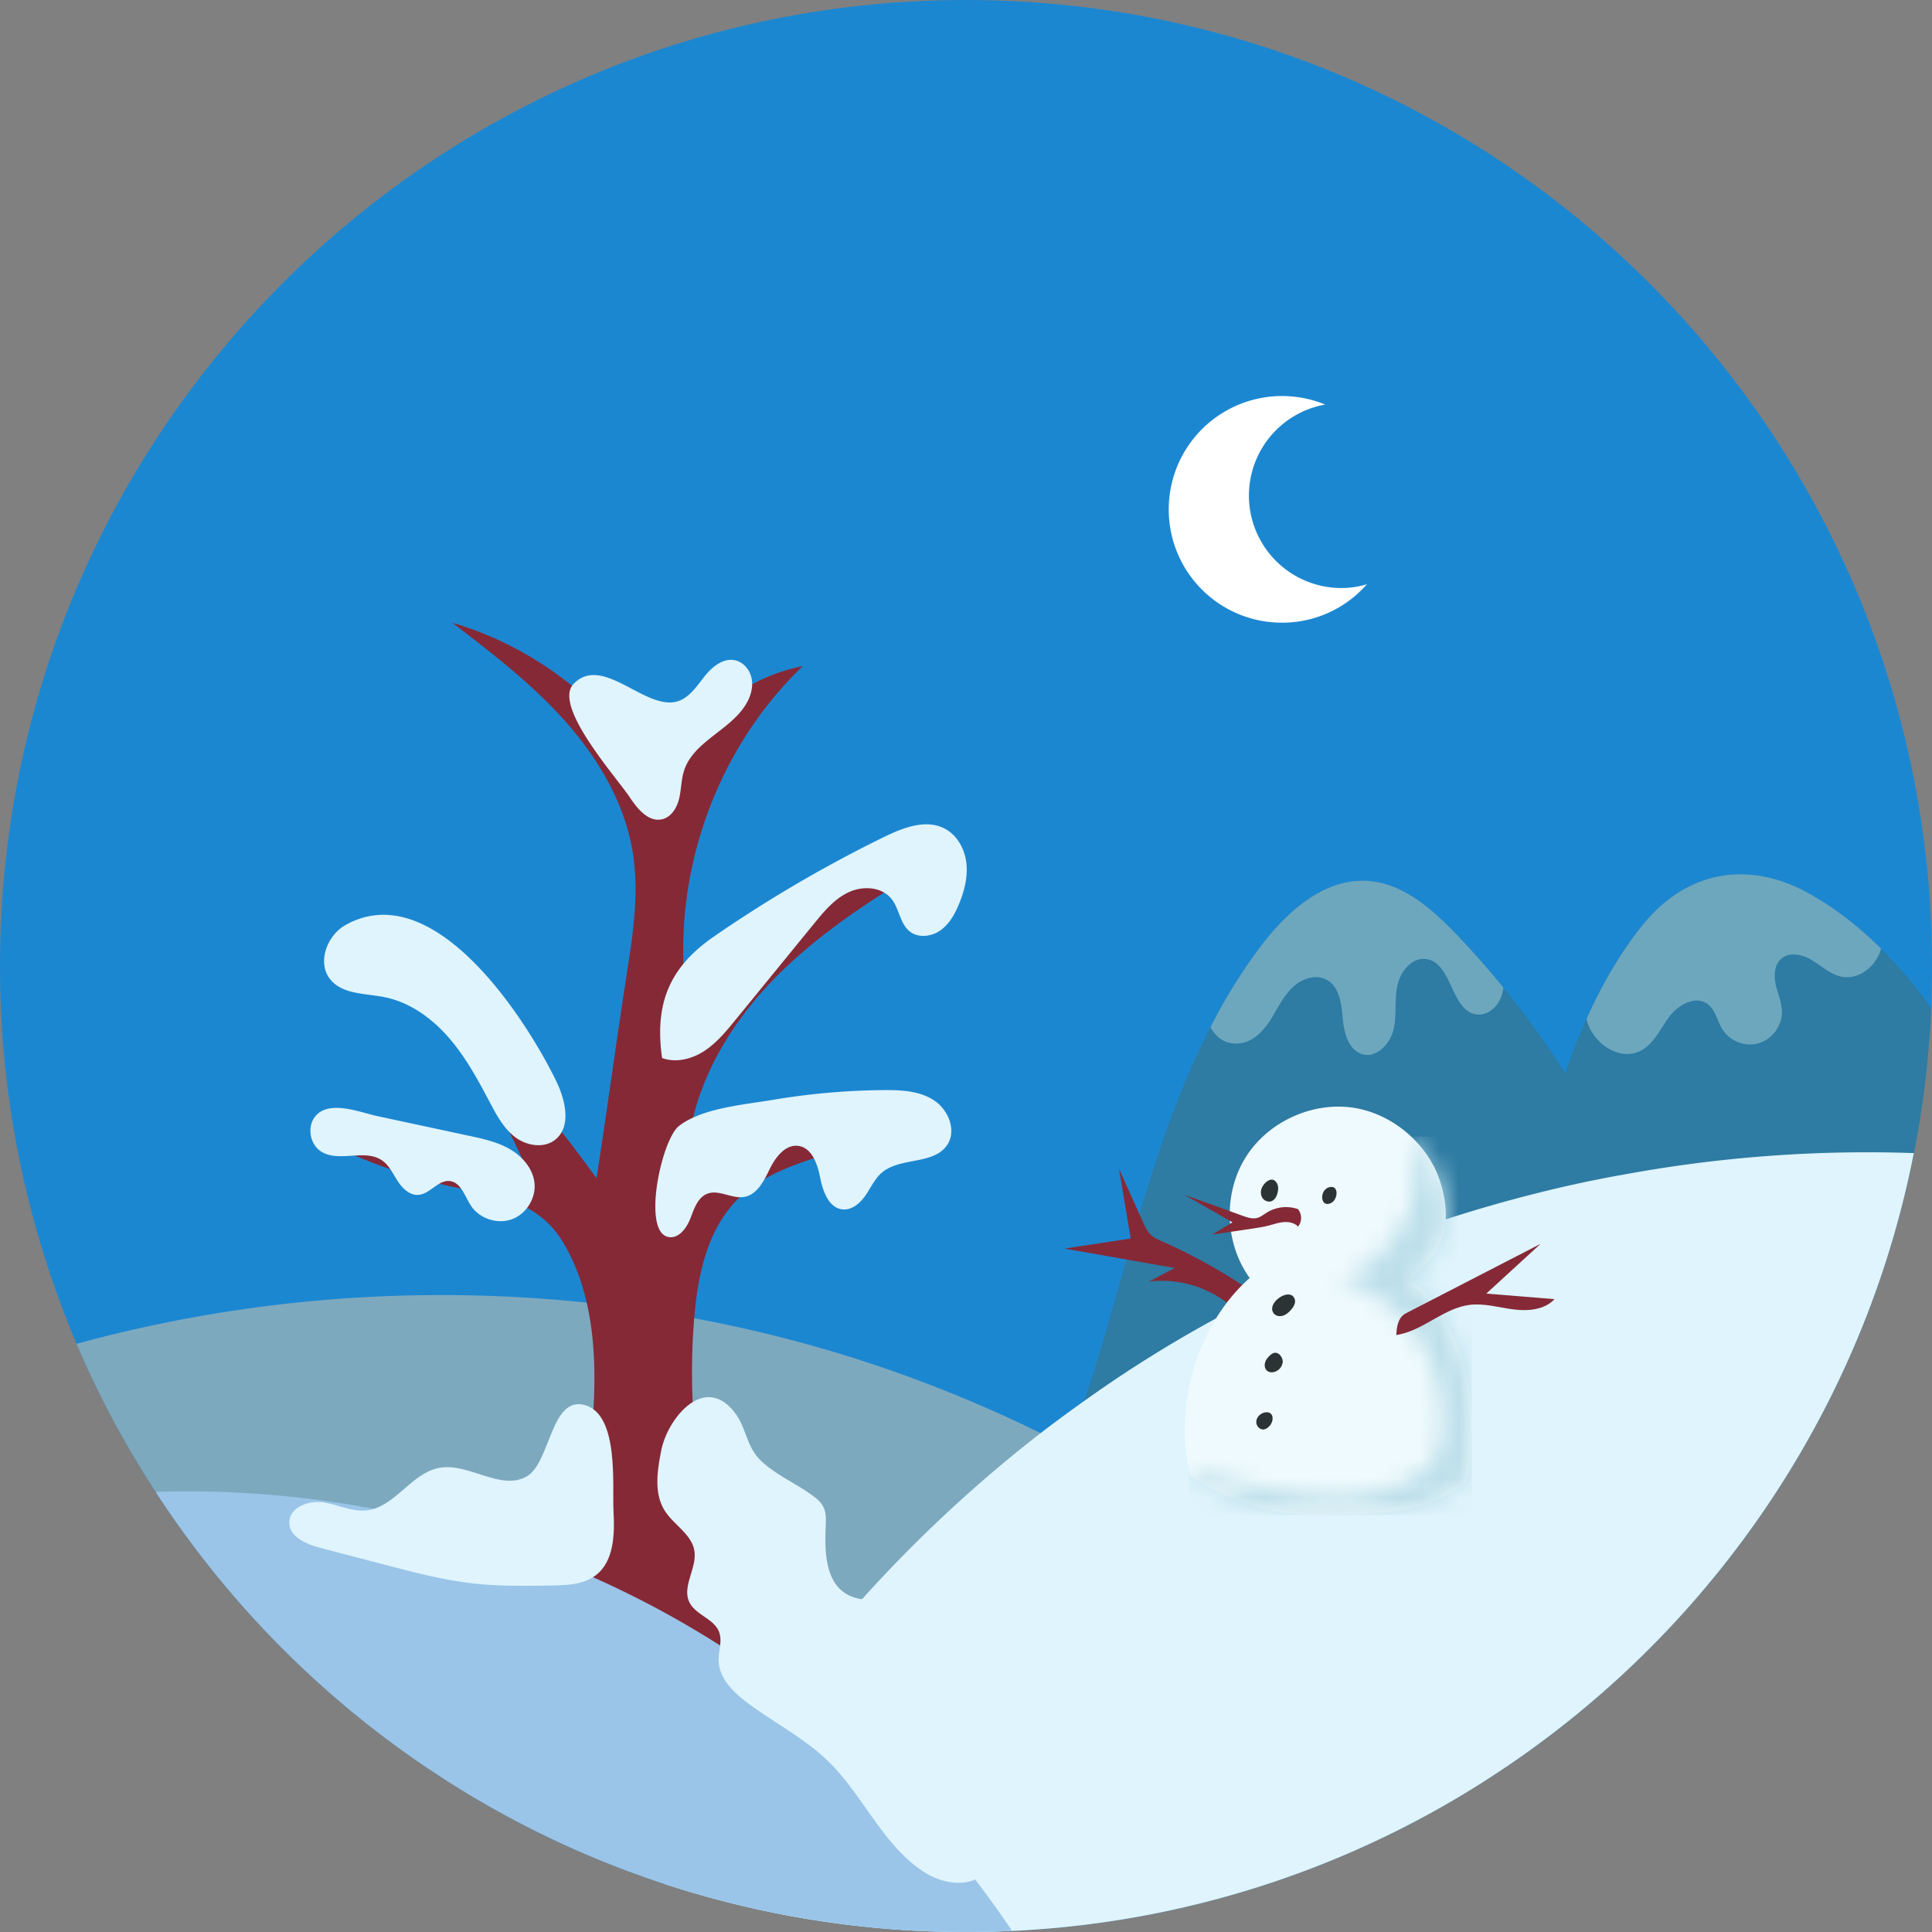
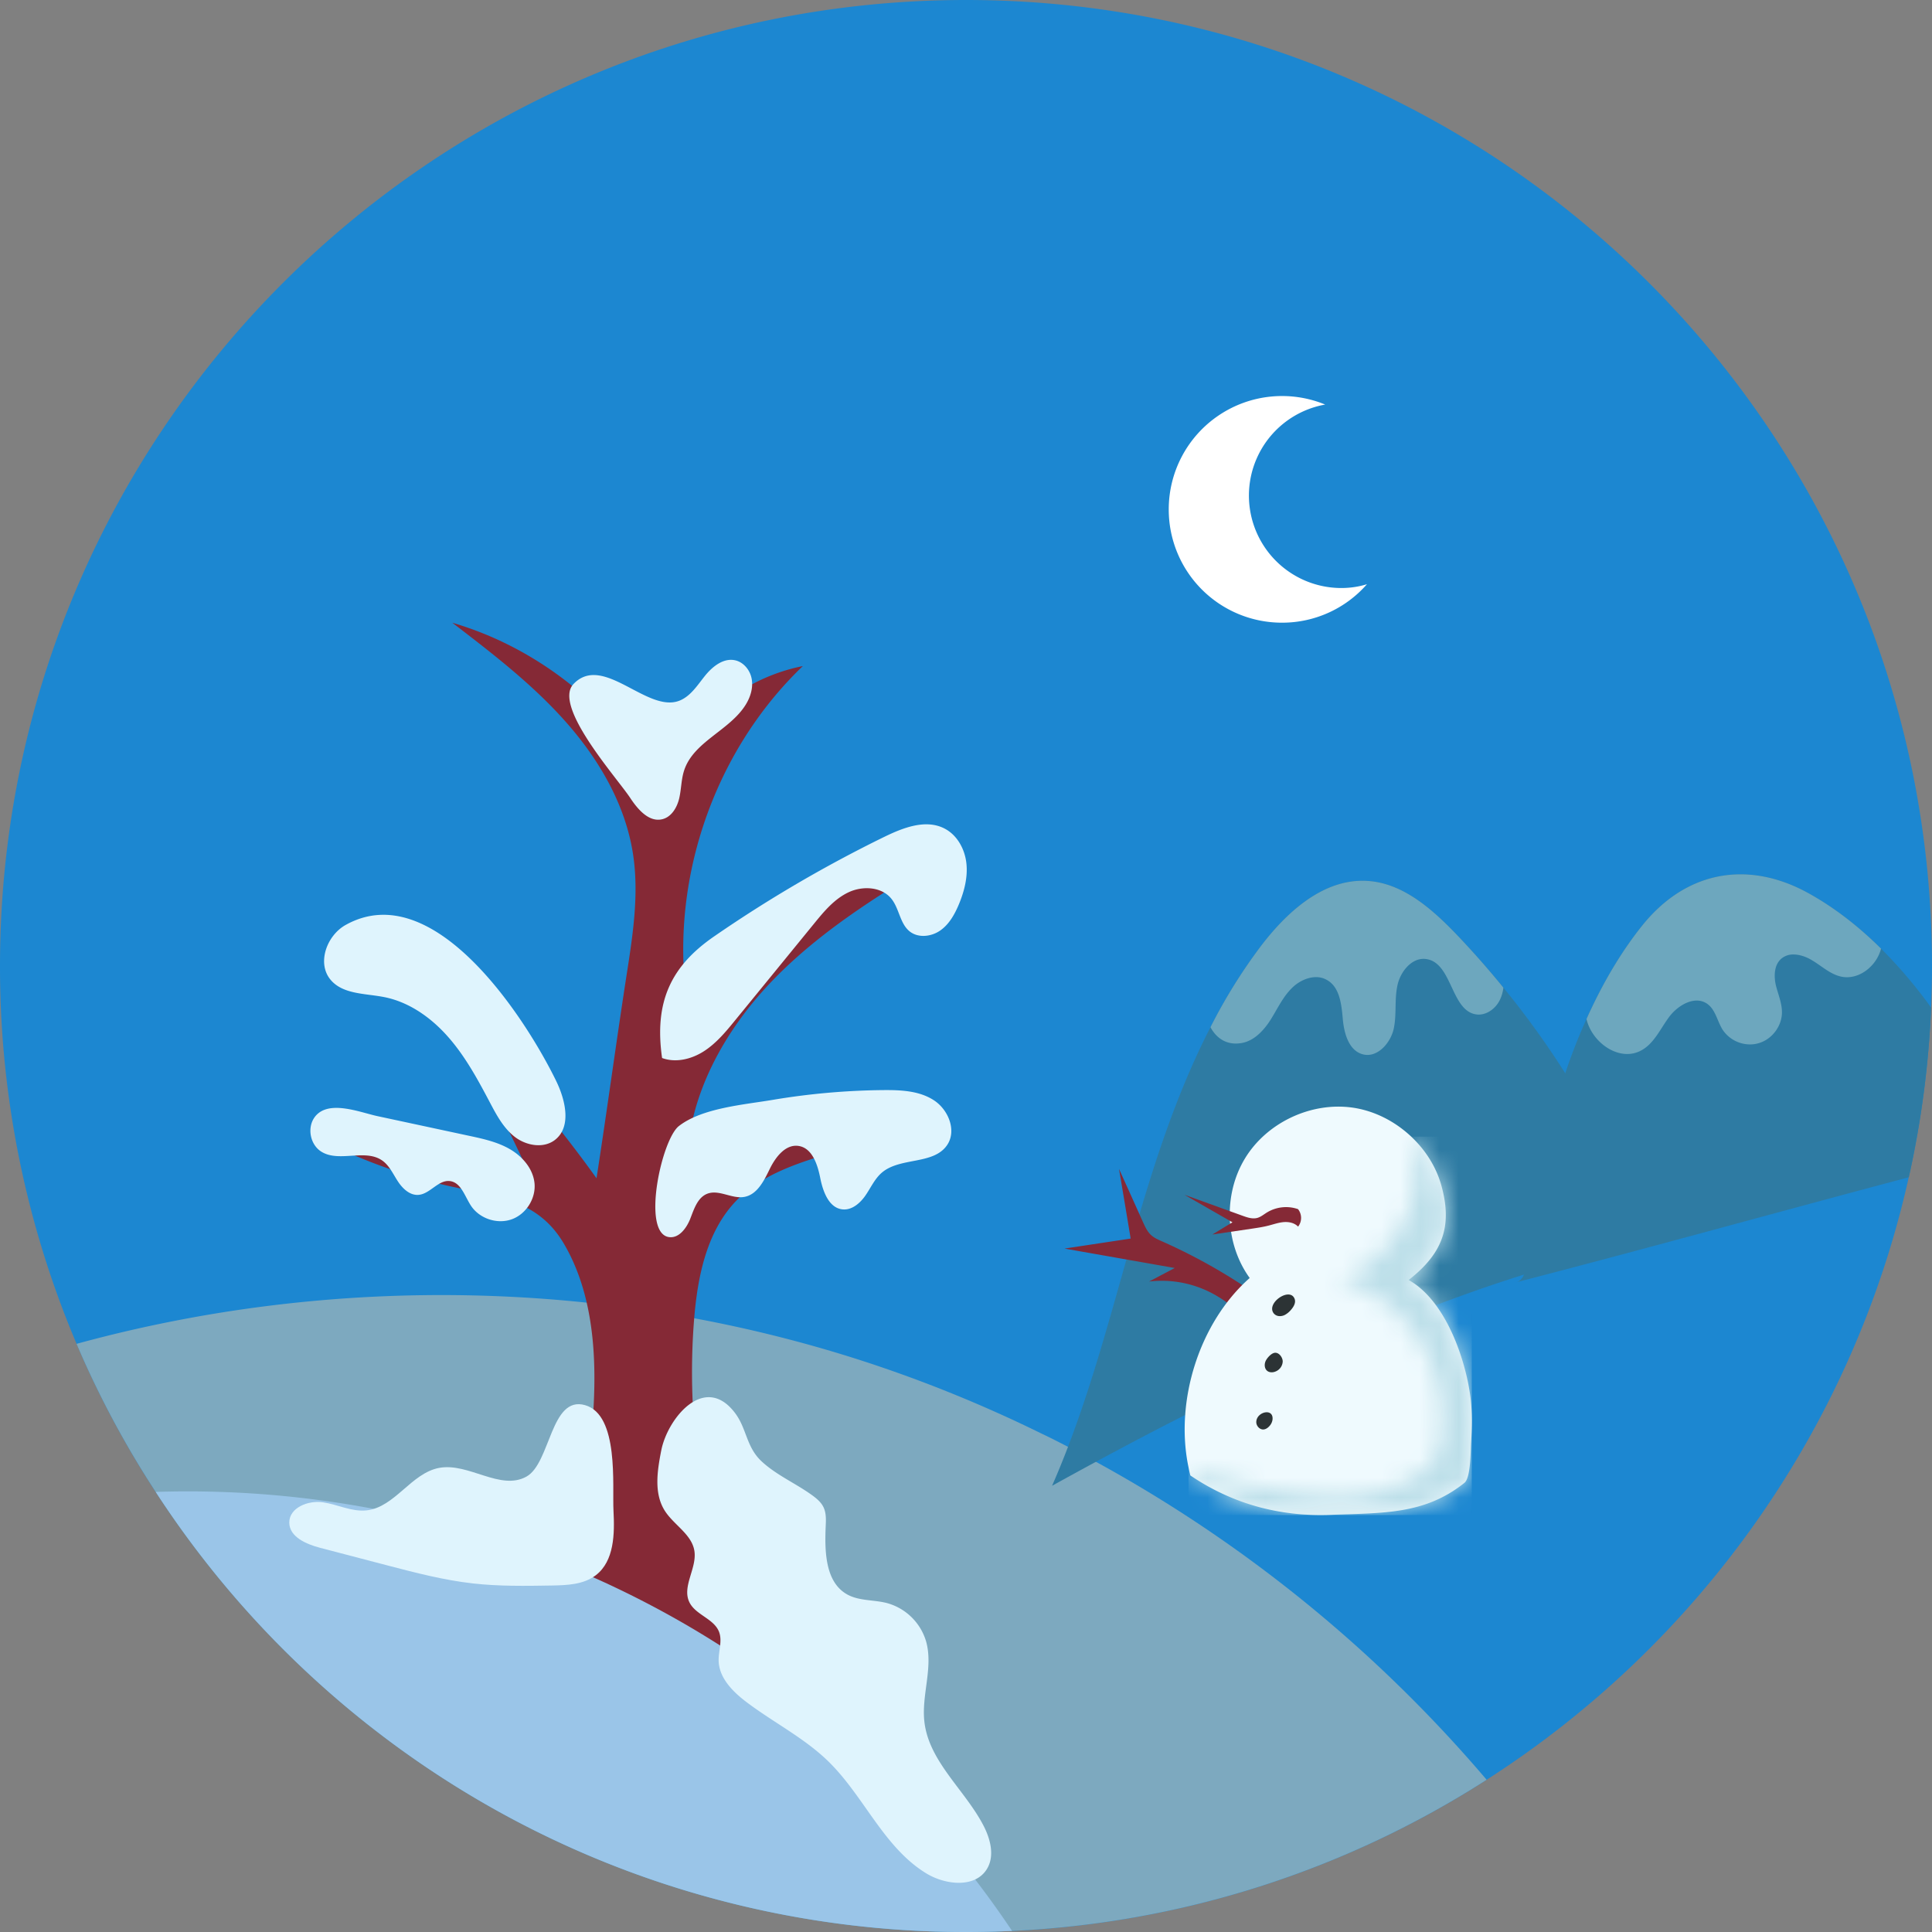
<svg xmlns="http://www.w3.org/2000/svg" width="100" height="100" fill="none">
  <rect width="100%" height="100%" fill="#808080" stroke="none" />
  <path d="M100 50c0 .723-.019 1.437-.047 2.151a49.717 49.717 0 01-1.155 8.783C95.886 73.99 87.874 85.12 76.949 92.119a49.716 49.716 0 01-24.563 7.825c-.79.037-1.588.056-2.386.056a49.99 49.99 0 01-15.583-2.48C23.483 93.941 14.212 86.69 8.059 77.221a49.51 49.51 0 01-4.095-7.664A49.99 49.99 0 010 50C0 22.384 22.384 0 50 0s50 22.384 50 50z" fill="#1C87D1" />
  <path d="M76.948 92.12a49.717 49.717 0 01-24.563 7.824c-.79.037-1.587.056-2.386.056a49.99 49.99 0 01-15.583-2.48C23.482 93.941 14.21 86.69 8.058 77.221a49.51 49.51 0 01-4.095-7.664c13.32-3.645 27.72-3.353 40.86.94a69.818 69.818 0 019.037 3.681c.479.225.958.47 1.427.714.48.244.959.507 1.438.77A71.744 71.744 0 0176.948 92.12z" fill="#7DA9BF" />
  <path d="M85.378 64.364c-2.18.367-4.35.93-6.491 1.607-2.987.93-5.927 2.085-8.792 3.25-5.42 2.207-10.511 4.847-15.64 7.683 2.01-4.584 3.166-9.487 4.593-14.286.959-3.232 2.067-6.463 3.607-9.45a27.798 27.798 0 012.574-4.152c1.362-1.804 3.278-3.56 5.542-3.42 1.813.104 3.316 1.42 4.584 2.734a45.835 45.835 0 012.461 2.79 46.167 46.167 0 013.203 4.434 46.599 46.599 0 014.359 8.81z" fill="#2E7BA3" />
  <path d="M99.954 52.153a49.705 49.705 0 01-1.155 8.783c-6.773 1.794-13.527 3.682-20.299 5.43.15-.038.282-.179.385-.395.489-.968.545-3.41.63-4.199l.018-.14a35.53 35.53 0 011.484-6.078c.32-.959.686-1.898 1.1-2.809.084-.197.178-.395.272-.592.751-1.578 1.634-3.034 2.64-4.283 2.272-2.8 5.42-3.325 8.463-1.7 1.39.751 2.686 1.756 3.87 2.93.93.93 1.803 1.954 2.592 3.053z" fill="#2E7BA3" />
  <path d="M70.777 54.603a.964.964 0 01-.223-.027c-.742-.188-.986-1.09-1.052-1.84-.066-.752-.16-1.645-.817-2.01a1.098 1.098 0 00-.566-.15c-.45 0-.921.236-1.247.562-.48.47-.761 1.1-1.118 1.663-.357.554-.864 1.099-1.531 1.193-.09.013-.175.02-.257.02-.608 0-1.047-.35-1.312-.847a27.787 27.787 0 012.574-4.151c1.31-1.735 3.135-3.427 5.287-3.427.084 0 .17.002.255.007 1.813.104 3.316 1.419 4.584 2.734a45.841 45.841 0 012.461 2.79c-.028.234-.094.47-.207.685-.211.396-.627.71-1.072.71a.945.945 0 01-.092-.005c-1.344-.15-1.26-2.64-2.593-2.865a.935.935 0 00-.168-.015c-.668 0-1.215.701-1.354 1.386-.16.742-.028 1.522-.197 2.264-.16.657-.714 1.323-1.355 1.323zm13.447-.048c-.94 0-1.881-.833-2.107-1.81.085-.198.179-.395.273-.592.751-1.578 1.634-3.034 2.64-4.283 1.422-1.753 3.189-2.615 5.057-2.615 1.116 0 2.268.307 3.405.914 1.39.752 2.687 1.757 3.87 2.931-.2.8-.953 1.481-1.764 1.481-.103 0-.207-.01-.311-.034-.555-.122-.996-.545-1.485-.836-.288-.178-.642-.307-.972-.307a.942.942 0 00-.624.213c-.376.319-.395.883-.292 1.362.113.47.32.93.32 1.418 0 .714-.517 1.4-1.203 1.597a1.542 1.542 0 01-.448.065 1.71 1.71 0 01-1.42-.76c-.283-.451-.367-1.043-.8-1.343a.931.931 0 00-.54-.167c-.53 0-1.093.396-1.432.852-.46.62-.789 1.4-1.475 1.747a1.502 1.502 0 01-.692.167z" fill="#6DA7BE" />
-   <path d="M99.06 59.684a45.92 45.92 0 01-.263 1.25C95.885 73.99 87.873 85.12 76.948 92.119a49.717 49.717 0 01-24.563 7.825c-.789.037-1.587.056-2.386.056a49.99 49.99 0 01-15.583-2.48 69.062 69.062 0 016.265-9.966A71.098 71.098 0 0153.86 74.178a78.71 78.71 0 012.282-1.681 65.176 65.176 0 014.303-2.828 70.207 70.207 0 0119.068-7.9 62.998 62.998 0 014.386-.948h.01a69.382 69.382 0 0115.151-1.137z" fill="#DFF4FD" />
  <path d="M35.547 60.454c.023-3.702 1.966-7.184 4.56-9.827 2.592-2.643 5.81-4.57 8.989-6.469-5.388.907-10.289 3.715-13.473 8.154-1.071-6.431 1.223-13.329 5.932-17.836-3.486.693-6.387 3.325-7.239 6.776-2.211-4.315-6.25-7.657-10.904-9.019 2.063 1.582 4.141 3.177 5.866 5.123 1.725 1.946 3.096 4.287 3.488 6.858.314 2.053-.005 4.145-.325 6.198-.555 3.577-1.01 6.997-1.565 10.574a66.18 66.18 0 00-7.913-9.141c-1.19-1.145-2.633-2.32-4.277-2.163 2.127 1.02 3.86 2.738 5.223 4.665 1.326 1.873 2.329 3.95 3.312 6.026-3.236-.314-6.473-.629-9.71-.942a29.009 29.009 0 005.243 1.843c2.526.629 4.966.616 6.423 3.083 1.73 2.93 1.747 6.669 1.434 9.954-.154 1.605-.45 3.205-.667 4.792-.137.997-.633 4.874-1.807 5.261-.969.32-1.477 2.181-.762 2.91.613.626 1.607.604 2.483.58a28.185 28.185 0 0111.508 2.112c-4.093-6.363-6.035-14.082-5.443-21.625.177-2.242.644-4.617 2.217-6.223 1.328-1.356 3.23-1.947 5.05-2.49l5.321-1.584c-4.507-1.383-9.172-.392-12.964 2.41z" fill="#852936" />
  <path d="M52.385 99.944c-.789.037-1.587.056-2.386.056a49.99 49.99 0 01-15.583-2.48C23.482 93.941 14.21 86.69 8.059 77.221c8.876-.29 17.837 1.748 25.69 5.9a49.305 49.305 0 016.932 4.433 51.315 51.315 0 0111.704 12.39z" fill="#9AC5E8" />
  <path d="M27.252 76.427c-1.354.755-2.993-.732-4.518-.45-1.45.268-2.294 2.04-3.76 2.2-.766.083-1.499-.308-2.263-.419-.762-.11-1.745.281-1.738 1.053.006.742.88 1.117 1.6 1.305l3.46.905c1.469.384 2.944.769 4.452.938 1.348.151 2.71.13 4.066.107.799-.013 1.66-.047 2.293-.536.95-.735.974-2.135.91-3.336-.067-1.292.296-4.956-1.468-5.463-1.789-.514-1.786 3.002-3.035 3.696z" fill="#DFF4FD" />
  <path d="M70.752 30.24a5.824 5.824 0 01-4.396 1.99 5.857 5.857 0 01-5.862-5.86 5.865 5.865 0 018.097-5.43 4.785 4.785 0 00.827 9.496c.46 0 .91-.065 1.334-.197z" fill="#fff" />
  <path d="M16.268 57.85c-.376.547-.207 1.393.352 1.752.913.586 2.266-.157 3.158.462.37.257.563.693.808 1.071.245.379.624.746 1.074.711.601-.045 1.023-.784 1.622-.714.584.068.775.794 1.1 1.283.442.665 1.36.966 2.11.694.75-.272 1.26-1.092 1.172-1.886-.083-.744-.63-1.371-1.277-1.746-.648-.374-1.393-.536-2.125-.692l-4.729-1.015c-.907-.195-2.591-.895-3.265.08zm1.623-9.975c-.977.545-1.499 1.973-.783 2.834.641.769 1.809.706 2.791.903 1.304.261 2.444 1.082 3.318 2.084.875 1 1.514 2.182 2.135 3.357.346.656.706 1.335 1.292 1.79.586.453 1.468.615 2.063.172.89-.667.568-2.066.08-3.065-1.58-3.244-6.332-10.623-10.896-8.075zm16.379 6.887c.715.265 1.537.057 2.176-.358.64-.415 1.134-1.016 1.616-1.607l1.924-2.356 2.153-2.638c.51-.626 1.047-1.272 1.779-1.617.73-.346 1.717-.294 2.222.336.41.51.438 1.287.95 1.692.444.348 1.117.271 1.579-.053.462-.323.748-.84.965-1.36.28-.676.468-1.41.384-2.136-.084-.726-.477-1.443-1.127-1.779-.972-.504-2.146-.046-3.13.435a68.422 68.422 0 00-8.802 5.15c-2.265 1.562-3.098 3.422-2.69 6.29zm.34 9.267c.527.087.928-.46 1.122-.958.193-.498.377-1.087.873-1.282.606-.237 1.277.277 1.919.163.67-.118 1.022-.839 1.32-1.451.299-.612.815-1.287 1.488-1.188.708.105.986.96 1.124 1.662.14.703.45 1.557 1.162 1.623.482.045.906-.326 1.181-.725.275-.399.476-.861.845-1.177.951-.814 2.682-.393 3.381-1.431.504-.748.061-1.836-.697-2.322-.757-.488-1.71-.528-2.611-.52a36.538 36.538 0 00-5.723.506c-1.462.248-3.647.415-4.855 1.355-.899.7-1.937 5.512-.529 5.745zm-1.987-22.724c.39.593.97 1.266 1.658 1.097.474-.115.762-.603.874-1.077.111-.474.103-.973.252-1.436.482-1.509 2.375-2.078 3.2-3.43.24-.393.382-.863.301-1.317-.08-.454-.419-.874-.87-.968-.6-.125-1.166.33-1.551.809-.385.479-.732 1.041-1.3 1.276-1.677.69-3.964-2.464-5.502-.856-1.095 1.145 2.253 4.861 2.938 5.902zm1.604 33.765c-.205 1.048-.391 2.214.178 3.119.466.739 1.396 1.218 1.536 2.081.144.896-.654 1.84-.26 2.658.319.662 1.271.85 1.536 1.535.18.468-.03.989-.02 1.49.018.898.736 1.615 1.453 2.156 1.39 1.049 2.98 1.845 4.226 3.061 1.844 1.8 2.86 4.443 5.059 5.79 1 .614 2.543.778 3.151-.226.404-.667.183-1.537-.175-2.23-.958-1.856-2.829-3.314-3.065-5.389-.157-1.388.472-2.825.085-4.168a2.914 2.914 0 00-2.036-1.976c-.675-.172-1.42-.102-2.031-.436-1.162-.635-1.184-2.258-1.124-3.58.015-.32.023-.655-.116-.942-.122-.255-.346-.443-.574-.61-.848-.619-1.854-1.043-2.628-1.762-.802-.746-.762-1.687-1.374-2.5-1.575-2.092-3.496.273-3.82 1.929z" fill="#DFF4FD" />
  <path d="M65.953 69.848c-.993-1.153-2.026-2.338-3.396-3a5.597 5.597 0 00-3.08-.517l1.328-.699-5.707-1.006 3.425-.518c-.2-1.202-.4-2.403-.602-3.604.415.918.828 1.836 1.241 2.754.112.247.228.502.431.681.154.138.348.222.537.306a29.226 29.226 0 016.966 4.346c-.484.449-.66.808-1.144 1.257z" fill="#852936" />
  <path d="M76.144 74.668c-.028.395-.01 1.823-.348 2.086-2.066 1.653-4.236 1.55-6.876 1.653-2.648.112-5.119-.554-7.308-2.038a6.477 6.477 0 01-.093-.414c-.724-3.428.554-7.505 3.165-9.806-1.277-1.766-1.38-4.303-.254-6.172 1.118-1.86 3.41-2.95 5.57-2.648 1.137.16 2.208.713 3.044 1.502.742.695 1.315 1.597 1.578 2.593.564 2.104.01 3.485-1.71 4.828 1.907 1.062 2.95 4.086 3.204 6.106.094.77.075 1.54.028 2.31z" fill="#EFFAFE" />
-   <path d="M65.325 61.46a.567.567 0 00.01.53c.095.158.303.248.476.185.165-.062.26-.237.308-.408.048-.171.062-.364-.025-.52-.226-.407-.634-.073-.77.213zm3.558.814c.394-.178.434-1.003-.12-.809-.482.17-.423 1.054.12.809z" fill="#2C3335" />
  <path d="M67.189 63.49c-.186-.195-.477-.256-.745-.234-.269.023-.525.115-.786.181-.295.076-.597.12-.897.164l-2.01.297 1.04-.632c-.827-.474-1.655-.948-2.482-1.424l3.013 1.088c.243.088.506.176.755.109.181-.05.33-.176.489-.275a1.903 1.903 0 011.619-.18.732.732 0 01.004.906z" fill="#852936" />
  <path d="M65.91 67.955a.39.39 0 00.275.164.56.56 0 00.32-.06 1.08 1.08 0 00.32-.267c.135-.153.254-.36.188-.552-.224-.646-1.46.174-1.103.715zm-.386 2.461c-.094.174-.087.422.071.543.126.097.31.087.453.018a.586.586 0 00.345-.504c.002-.188-.158-.44-.366-.454-.196-.012-.418.24-.503.397zm-.499 3.184c-.004.2.17.4.37.389.127-.008.237-.09.319-.185a.61.61 0 00.15-.317c.075-.63-.826-.422-.839.112z" fill="#2C3335" />
  <mask id="a" style="mask-type:luminance" maskUnits="userSpaceOnUse" x="61" y="58" width="16" height="21">
    <path d="M68.348 78.419c-2.433 0-4.706-.673-6.736-2.05a6.477 6.477 0 01-.094-.414 26.79 26.79 0 005.805 1.381c.632.077 1.27.132 1.905.132.685 0 1.366-.064 2.03-.235 1.278-.33 2.997-1.08 3.25-2.377a7.582 7.582 0 00-.995-5.401c-.987-1.587-2.396-2.715-4.209-3.203a6.22 6.22 0 003.626-3.626 6.164 6.164 0 00.113-3.794c.742.694 1.315 1.596 1.578 2.592.141.526.212 1.007.212 1.453.001 1.339-.632 2.368-1.921 3.375 1.906 1.062 2.949 4.086 3.203 6.106.049.397.066.794.066 1.19 0 .375-.016.748-.038 1.12-.028.395-.01 1.823-.348 2.086-2.066 1.653-4.236 1.55-6.876 1.653-.19.008-.381.012-.57.012z" fill="#fff" />
  </mask>
  <g mask="url(#a)">
    <path d="M61.518 78.419H76.18V58.832H61.518v19.587z" fill="#BDDFE9" />
  </g>
-   <path d="M72.516 69.052c1.26-.296 2.27-1.352 3.554-1.512.754-.093 1.507.137 2.261.234.755.099 1.612.027 2.13-.53l-3.531-.288 2.807-2.573-3.278 1.69-3.703 1.91c-.384.198-.469.688-.484 1.12l.244-.051z" fill="#852936" />
</svg>